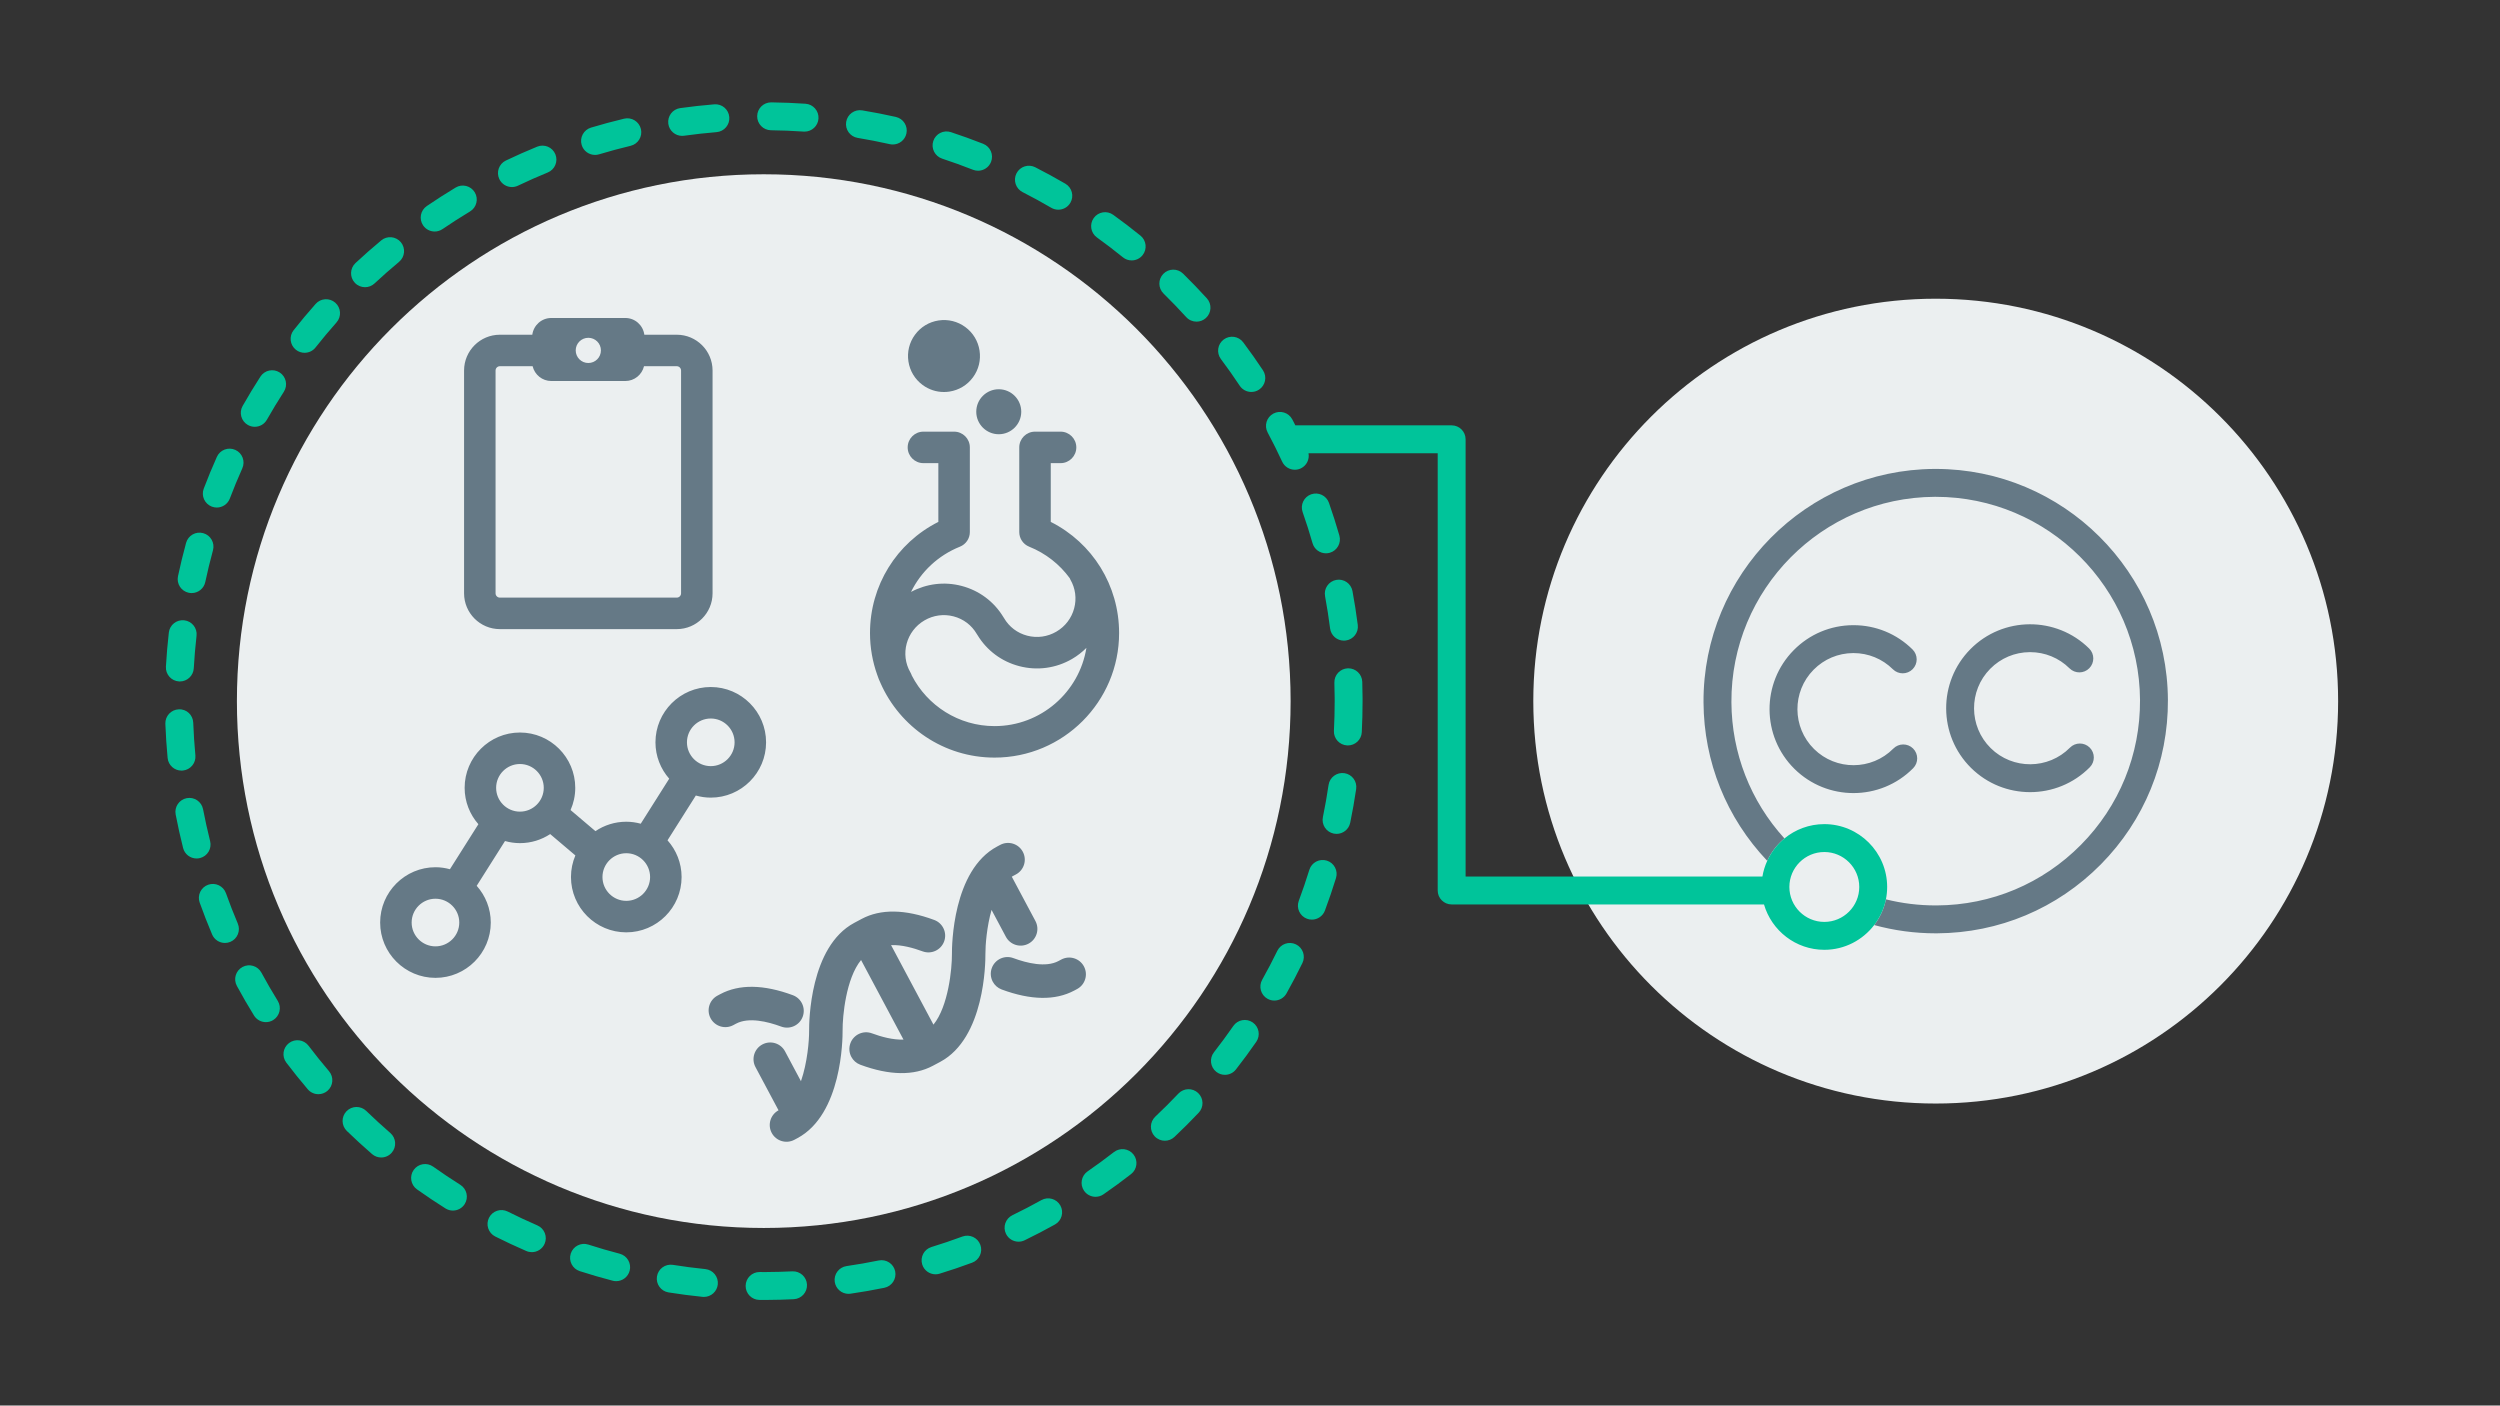
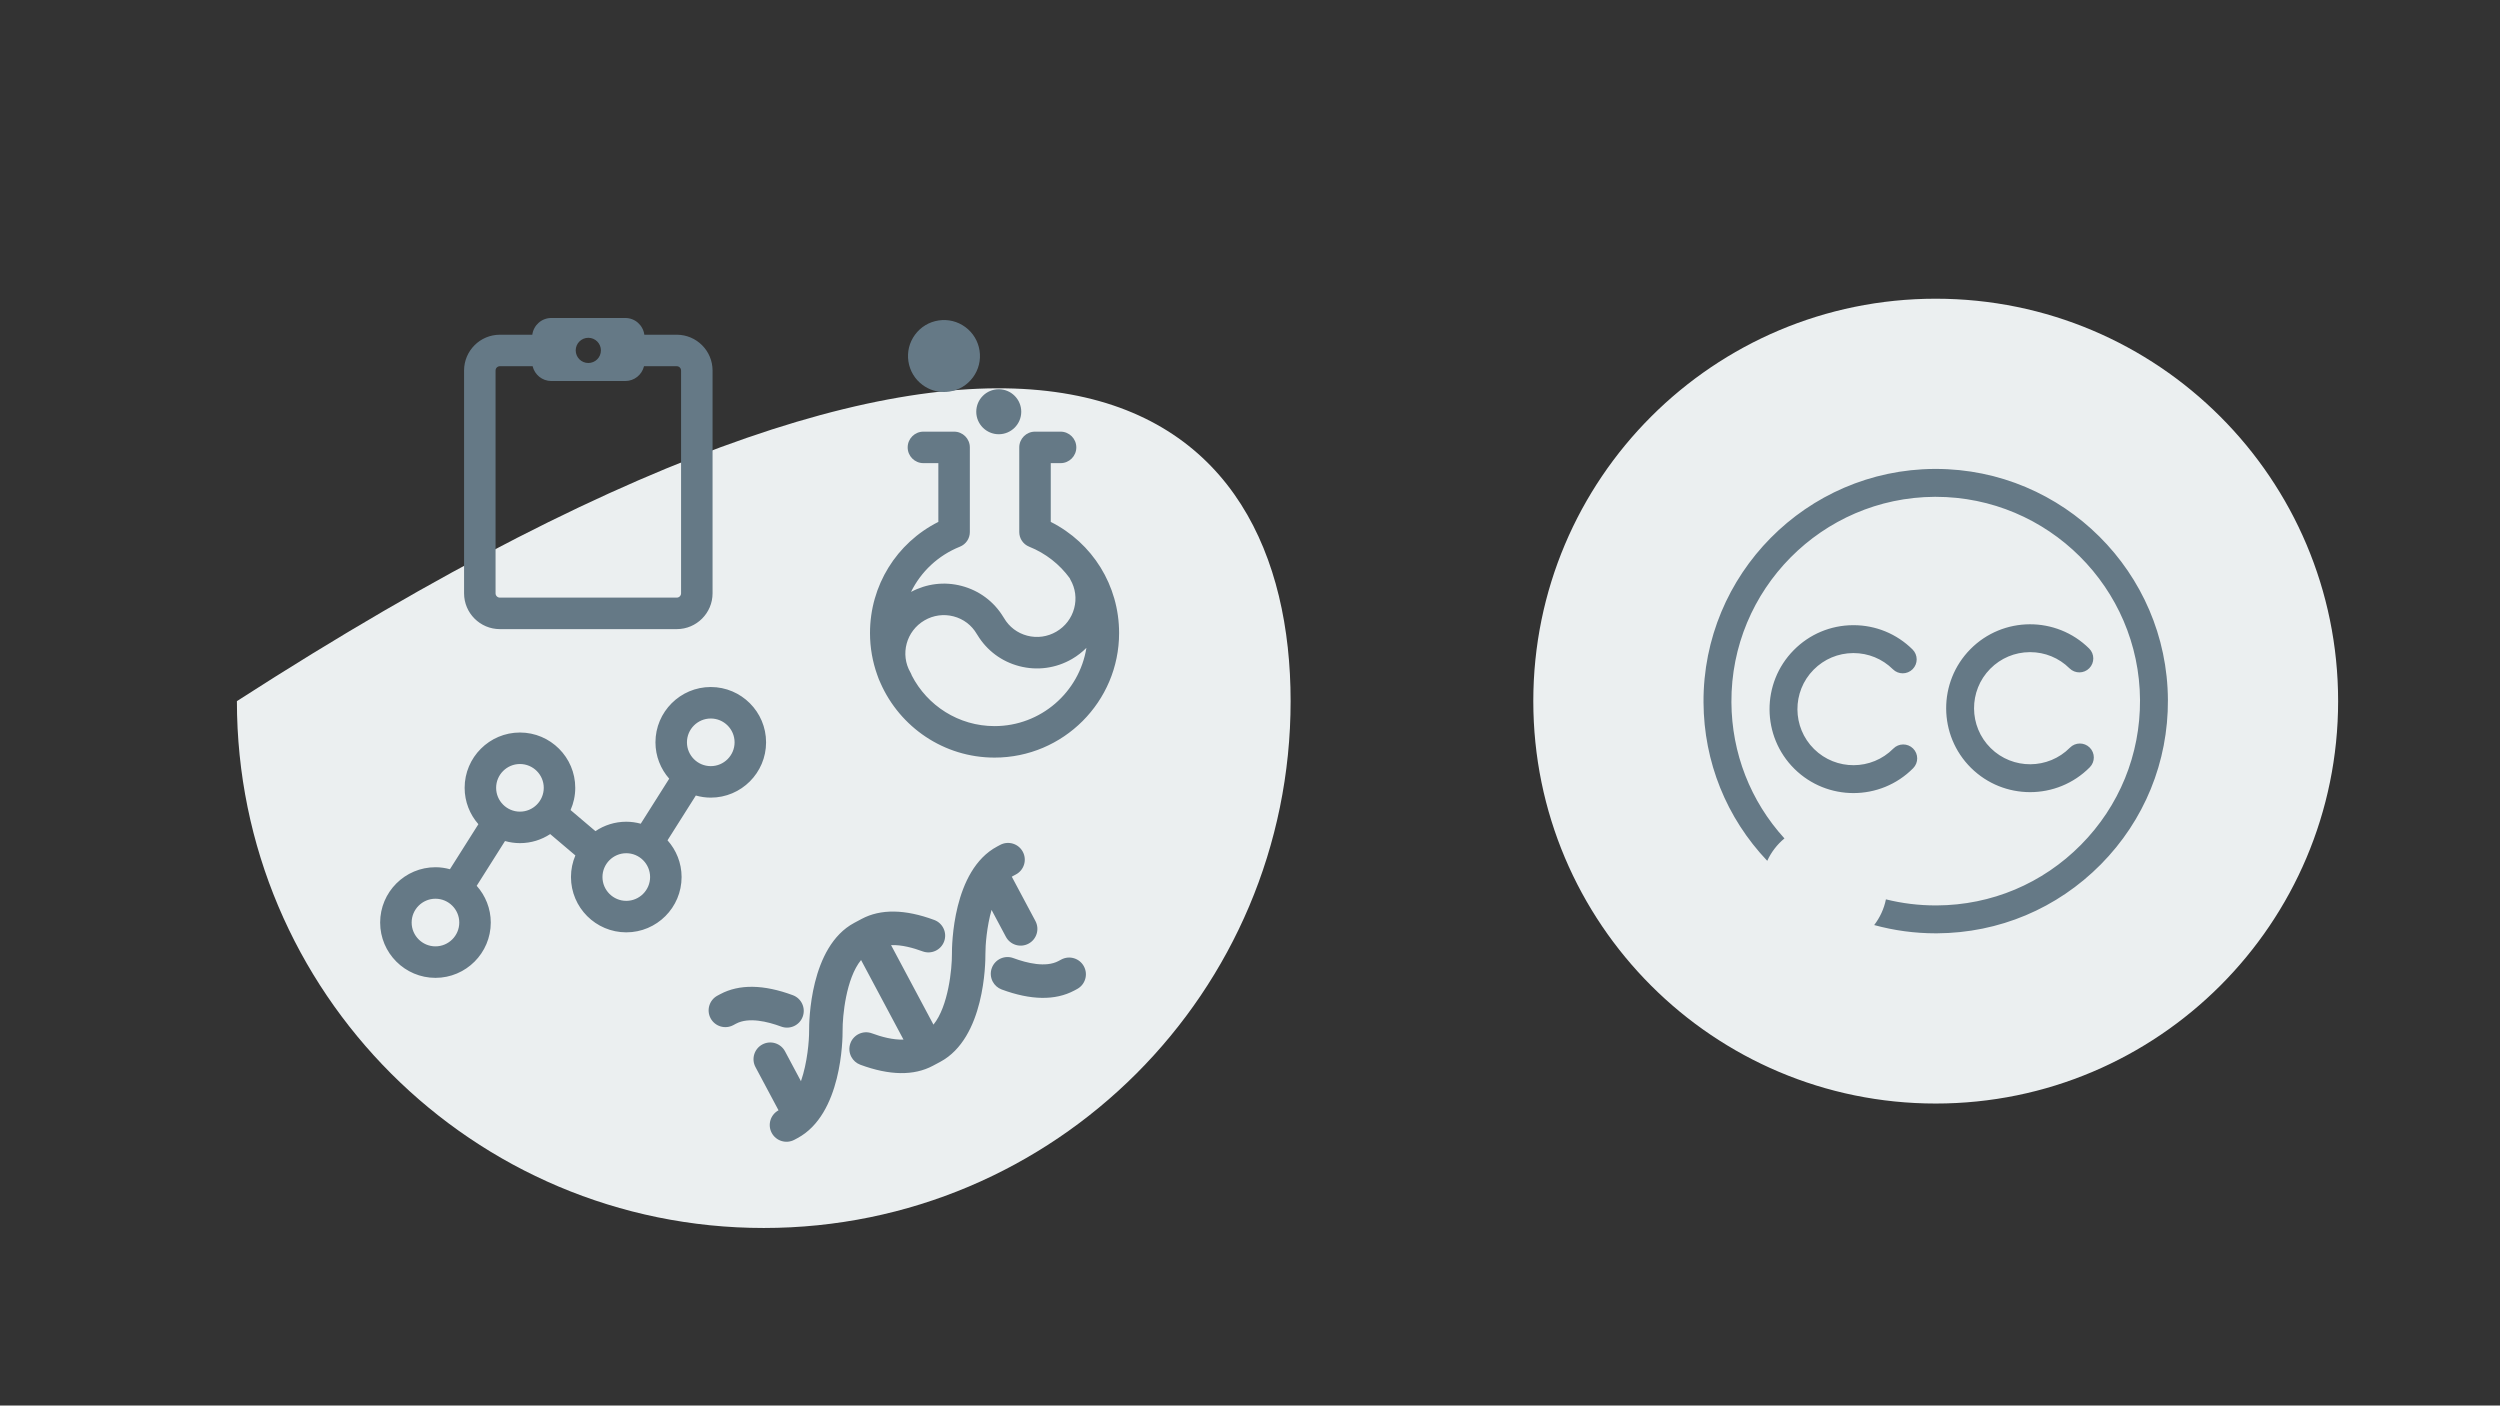
<svg xmlns="http://www.w3.org/2000/svg" width="635px" height="357px" viewBox="0 0 635 357" version="1.1">
  <rect x="0" y="0" width="635" height="357" fill="#333333" stroke="none" />
  <title>Illustration/Policies/Licence_v1</title>
  <g id="Illustration/Policies/Licence" stroke="none" stroke-width="1" fill="none" fill-rule="evenodd">
-     <path d="M327.816,178.086 C327.816,251.993 267.902,311.907 193.995,311.907 C120.087,311.907 60.173,251.993 60.173,178.086 C60.173,104.179 120.087,44.265 193.995,44.265 C267.902,44.265 327.816,104.179 327.816,178.086 M593.884,178.086 C593.884,234.537 548.122,280.299 491.671,280.299 C435.22,280.299 389.458,234.537 389.458,178.086 C389.458,121.635 435.22,75.873 491.671,75.873 C548.122,75.873 593.884,121.635 593.884,178.086" id="Combined-Shape" fill="#EBEFF0" fill-rule="nonzero" />
+     <path d="M327.816,178.086 C327.816,251.993 267.902,311.907 193.995,311.907 C120.087,311.907 60.173,251.993 60.173,178.086 C267.902,44.265 327.816,104.179 327.816,178.086 M593.884,178.086 C593.884,234.537 548.122,280.299 491.671,280.299 C435.22,280.299 389.458,234.537 389.458,178.086 C389.458,121.635 435.22,75.873 491.671,75.873 C548.122,75.873 593.884,121.635 593.884,178.086" id="Combined-Shape" fill="#EBEFF0" fill-rule="nonzero" />
    <path d="M485.918,190.115 C484.527,188.739 482.284,188.751 480.907,190.141 C475.384,195.722 466.349,195.771 460.766,190.248 C455.184,184.724 455.136,175.688 460.659,170.106 C463.335,167.402 466.903,165.902 470.708,165.882 L470.785,165.882 C474.561,165.882 478.114,167.343 480.8,170 C482.19,171.377 484.434,171.364 485.811,169.973 C487.188,168.583 487.176,166.34 485.784,164.963 C481.763,160.982 476.44,158.795 470.786,158.795 L470.67,158.795 C464.973,158.825 459.629,161.072 455.622,165.122 C447.35,173.481 447.421,187.012 455.781,195.285 C459.933,199.392 465.357,201.442 470.782,201.442 C476.281,201.442 481.78,199.334 485.944,195.126 C487.321,193.735 487.31,191.492 485.918,190.115 L485.918,190.115 Z M252.616,184.431 C243.47,184.431 235.526,179.207 231.598,171.588 C231.512,171.325 231.4,171.067 231.256,170.818 C228.579,166.215 230.18,160.273 234.823,157.574 C237.077,156.264 239.702,155.903 242.211,156.559 C244.713,157.213 246.804,158.799 248.098,161.024 C248.16,161.131 248.227,161.234 248.297,161.333 C250.682,165.249 254.43,168.037 258.89,169.202 C263.458,170.397 268.23,169.744 272.322,167.363 C273.669,166.58 274.874,165.628 275.949,164.558 C274.142,175.809 264.369,184.431 252.616,184.431 L252.616,184.431 Z M266.892,132.562 L266.892,117.639 L269.384,117.639 C271.593,117.639 273.384,115.848 273.384,113.639 C273.384,111.43 271.593,109.639 269.384,109.639 L262.892,109.639 C260.683,109.639 258.892,111.43 258.892,113.639 L258.892,135.141 C258.892,136.776 259.886,138.246 261.403,138.854 C265.636,140.551 269.153,143.358 271.708,146.852 C271.762,146.969 271.801,147.09 271.867,147.203 C273.162,149.428 273.506,152.03 272.837,154.528 C272.165,157.035 270.555,159.136 268.301,160.447 C266.047,161.758 263.425,162.118 260.912,161.462 C258.41,160.808 256.319,159.222 255.025,156.997 C254.963,156.89 254.897,156.787 254.826,156.688 C252.441,152.772 248.693,149.984 244.234,148.819 C239.883,147.681 235.357,148.238 231.4,150.348 C233.916,145.225 238.262,141.086 243.829,138.854 C245.347,138.246 246.341,136.776 246.341,135.141 L246.341,113.639 C246.341,111.43 244.55,109.639 242.341,109.639 L234.549,109.639 C232.34,109.639 230.549,111.43 230.549,113.639 C230.549,115.848 232.34,117.639 234.549,117.639 L238.341,117.639 L238.341,132.561 C227.709,137.917 220.98,148.72 220.98,160.796 C220.98,164.515 221.63,168.085 222.814,171.403 C223.047,172.123 223.334,172.833 223.666,173.532 C228.577,184.65 239.702,192.431 252.616,192.431 C270.061,192.431 284.252,178.24 284.252,160.796 C284.252,148.72 277.522,137.917 266.892,132.562 L266.892,132.562 Z M174.486,188.551 C174.486,185.216 177.2,182.502 180.535,182.502 C183.87,182.502 186.584,185.216 186.584,188.551 C186.584,191.886 183.87,194.598 180.535,194.598 C177.2,194.598 174.486,191.886 174.486,188.551 L174.486,188.551 Z M159.075,228.816 C155.74,228.816 153.027,226.102 153.027,222.767 C153.027,219.432 155.74,216.719 159.075,216.719 C162.41,216.719 165.124,219.432 165.124,222.767 C165.124,226.102 162.41,228.816 159.075,228.816 L159.075,228.816 Z M132.066,206.157 C128.731,206.157 126.018,203.444 126.018,200.109 C126.018,196.774 128.731,194.06 132.066,194.06 C135.401,194.06 138.114,196.774 138.114,200.109 C138.114,203.444 135.401,206.157 132.066,206.157 L132.066,206.157 Z M110.606,240.375 C107.272,240.375 104.559,237.661 104.559,234.326 C104.559,230.991 107.272,228.277 110.606,228.277 C113.941,228.277 116.655,230.991 116.655,234.326 C116.655,237.661 113.941,240.375 110.606,240.375 L110.606,240.375 Z M180.535,202.598 C188.281,202.598 194.584,196.297 194.584,188.551 C194.584,180.804 188.281,174.502 180.535,174.502 C172.789,174.502 166.486,180.804 166.486,188.551 C166.486,192.089 167.812,195.317 169.979,197.789 L162.75,209.223 C161.577,208.904 160.348,208.719 159.075,208.719 C156.177,208.719 153.481,209.602 151.241,211.112 L144.922,205.752 C145.684,204.023 146.114,202.117 146.114,200.109 C146.114,192.363 139.813,186.06 132.066,186.06 C124.32,186.06 118.018,192.363 118.018,200.109 C118.018,203.648 119.343,206.875 121.51,209.348 L114.282,220.782 C113.108,220.463 111.88,220.277 110.606,220.277 C102.86,220.277 96.559,226.58 96.559,234.326 C96.559,242.072 102.86,248.375 110.606,248.375 C118.353,248.375 124.655,242.072 124.655,234.326 C124.655,230.744 123.296,227.481 121.081,224.997 L128.272,213.622 C129.481,213.962 130.751,214.157 132.066,214.157 C134.902,214.157 137.539,213.306 139.749,211.856 L146.145,217.28 C145.426,218.967 145.027,220.821 145.027,222.767 C145.027,230.513 151.329,236.816 159.075,236.816 C166.821,236.816 173.124,230.513 173.124,222.767 C173.124,219.185 171.765,215.923 169.55,213.438 L176.741,202.063 C177.95,202.404 179.219,202.598 180.535,202.598 L180.535,202.598 Z M251.854,231.114 L255.493,237.939 C256.598,240.011 259.173,240.796 261.246,239.691 C263.318,238.586 264.102,236.01 262.997,233.938 L256.997,222.684 C257.087,222.63 257.176,222.571 257.269,222.521 L258.045,222.107 C260.117,221.002 260.901,218.427 259.796,216.355 C258.692,214.283 256.116,213.498 254.044,214.603 L253.268,215.017 C241.945,221.055 241.772,240.232 241.79,242.393 C241.81,245.937 240.919,255.571 237.098,260.258 L226.327,240.056 C229.002,239.949 231.981,240.769 234.34,241.644 C236.541,242.46 238.988,241.337 239.805,239.136 C240.622,236.932 239.498,234.487 237.297,233.67 C229.886,230.923 223.688,230.83 218.873,233.397 L216.995,234.399 C205.671,240.437 205.499,259.614 205.517,261.775 C205.531,264.299 205.082,269.912 203.443,274.629 L199.397,267.039 C198.292,264.968 195.717,264.183 193.644,265.288 C191.572,266.393 190.788,268.969 191.893,271.04 L197.745,282.017 C195.69,283.129 194.914,285.691 196.015,287.755 C197.12,289.827 199.695,290.611 201.768,289.507 L202.543,289.093 C213.867,283.055 214.038,263.878 214.021,261.711 C213.991,258.171 214.867,248.537 218.711,243.847 L229.486,264.054 C226.811,264.161 223.831,263.341 221.472,262.466 C219.27,261.65 216.823,262.773 216.006,264.974 C215.566,266.162 215.69,267.419 216.242,268.455 C216.714,269.34 217.5,270.063 218.514,270.44 C225.926,273.187 232.124,273.28 236.938,270.713 L238.817,269.711 C250.14,263.674 250.312,244.496 250.294,242.335 C250.282,240.097 250.633,235.43 251.854,231.114 L251.854,231.114 Z M203.888,258.245 C204.706,256.043 203.581,253.596 201.379,252.78 C193.968,250.032 187.77,249.94 182.953,252.508 L182.24,252.889 C180.17,253.994 179.387,256.569 180.491,258.64 C180.492,258.641 180.492,258.641 180.492,258.642 C181.598,260.714 184.174,261.496 186.246,260.39 L186.957,260.011 C190.164,258.301 194.963,259.471 198.424,260.754 C200.625,261.57 203.072,260.447 203.888,258.245 L203.888,258.245 Z M491.677,119.107 C491.571,119.107 491.465,119.107 491.359,119.107 C458.838,119.28 432.521,145.878 432.692,178.398 C432.773,193.52 438.514,207.734 448.879,218.651 C449.896,216.439 451.391,214.491 453.249,212.962 C444.612,203.47 439.848,191.29 439.779,178.361 C439.628,149.748 462.783,126.345 491.397,126.194 L491.676,126.194 C520.16,126.194 543.412,149.293 543.564,177.811 C543.637,191.673 538.308,204.732 528.559,214.585 C518.81,224.438 505.807,229.905 491.946,229.978 L491.663,229.978 C487.346,229.978 483.11,229.453 479.024,228.434 C478.538,230.857 477.491,233.073 476.042,234.966 C481.071,236.34 486.31,237.065 491.662,237.065 C491.77,237.065 491.877,237.065 491.983,237.065 C507.737,236.981 522.516,230.768 533.597,219.569 C544.677,208.371 550.733,193.528 550.649,177.774 C550.479,145.358 524.054,119.107 491.677,119.107 L491.677,119.107 Z M253.684,110.297 C256.835,110.297 259.398,107.733 259.398,104.583 C259.398,101.431 256.835,98.868 253.684,98.868 C250.533,98.868 247.97,101.431 247.97,104.583 C247.97,107.733 250.533,110.297 253.684,110.297 L253.684,110.297 Z M234.363,97.796 C235.948,98.96 237.822,99.57 239.754,99.57 C240.219,99.57 240.688,99.535 241.155,99.464 C243.568,99.094 245.692,97.806 247.137,95.84 C248.582,93.872 249.174,91.46 248.805,89.048 C248.435,86.635 247.148,84.511 245.182,83.066 C243.215,81.622 240.805,81.032 238.39,81.398 C235.977,81.768 233.853,83.055 232.408,85.022 C230.963,86.99 230.371,89.402 230.74,91.813 C231.109,94.226 232.396,96.35 234.363,97.796 L234.363,97.796 Z M125.873,94.112 C125.873,93.511 126.363,93.02 126.966,93.02 L135.285,93.02 C135.801,95.173 137.726,96.778 140.036,96.778 L158.829,96.778 C161.139,96.778 163.063,95.173 163.579,93.02 L171.899,93.02 C172.501,93.02 172.991,93.511 172.991,94.112 L172.991,150.705 C172.991,151.306 172.501,151.797 171.899,151.797 L126.966,151.797 C126.363,151.797 125.873,151.306 125.873,150.705 L125.873,94.112 Z M149.432,85.8 C151.201,85.8 152.634,87.233 152.634,89.002 C152.634,90.77 151.201,92.203 149.432,92.203 C147.664,92.203 146.231,90.77 146.231,89.002 C146.231,87.233 147.664,85.8 149.432,85.8 L149.432,85.8 Z M126.966,159.797 L171.899,159.797 C176.913,159.797 180.991,155.719 180.991,150.705 L180.991,94.112 C180.991,89.098 176.913,85.02 171.899,85.02 L163.661,85.02 C163.342,82.624 161.312,80.768 158.829,80.768 L140.036,80.768 C137.552,80.768 135.522,82.624 135.203,85.02 L126.966,85.02 C121.952,85.02 117.873,89.098 117.873,94.112 L117.873,150.705 C117.873,155.719 121.952,159.797 126.966,159.797 L126.966,159.797 Z M515.569,165.644 L515.647,165.644 C519.422,165.644 522.977,167.105 525.662,169.762 C527.053,171.138 529.298,171.127 530.673,169.736 C532.05,168.345 532.037,166.101 530.647,164.725 C522.287,156.454 508.756,156.523 500.483,164.885 C492.212,173.245 492.284,186.776 500.644,195.048 C504.795,199.155 510.22,201.205 515.644,201.205 C521.144,201.205 526.642,199.096 530.806,194.887 C532.183,193.496 532.17,191.253 530.779,189.877 C529.389,188.5 527.144,188.512 525.769,189.903 C520.246,195.485 511.211,195.535 505.628,190.011 C500.046,184.487 499.998,175.451 505.521,169.869 C508.196,167.165 511.766,165.665 515.569,165.644 L515.569,165.644 Z M269.568,243.719 L268.854,244.099 C265.647,245.809 260.849,244.639 257.388,243.356 C255.186,242.54 252.74,243.663 251.924,245.865 C251.483,247.052 251.607,248.309 252.159,249.345 C252.631,250.231 253.418,250.954 254.433,251.33 C261.844,254.077 268.043,254.169 272.856,251.603 L273.569,251.222 C275.641,250.117 276.425,247.542 275.32,245.47 C274.216,243.398 271.64,242.614 269.568,243.719 L269.568,243.719 Z" id="Fill-7" fill="#657986" fill-rule="nonzero" />
-     <path d="M270.602,46.661 C268.109,45.204 265.536,43.799 262.954,42.483 C261.207,41.594 259.077,42.288 258.188,44.032 C257.299,45.775 257.993,47.909 259.737,48.798 C262.198,50.052 264.65,51.391 267.026,52.78 C267.588,53.108 268.204,53.265 268.811,53.265 C270.029,53.265 271.214,52.636 271.873,51.509 C272.861,49.819 272.291,47.649 270.602,46.661 M264.511,304.83 C262.103,306.173 259.63,307.46 257.164,308.654 C255.402,309.508 254.665,311.627 255.518,313.388 C256.13,314.652 257.394,315.388 258.71,315.388 C259.228,315.388 259.754,315.273 260.252,315.033 C262.841,313.778 265.436,312.429 267.962,311.019 C269.671,310.066 270.285,307.908 269.331,306.199 C268.379,304.489 266.218,303.878 264.511,304.83 M299.319,277.764 C297.431,279.759 295.455,281.73 293.444,283.626 C292.021,284.969 291.956,287.212 293.297,288.636 C293.995,289.374 294.934,289.747 295.876,289.747 C296.748,289.747 297.623,289.428 298.306,288.782 C300.414,286.795 302.485,284.727 304.465,282.637 C305.81,281.216 305.749,278.973 304.329,277.627 C302.906,276.28 300.664,276.344 299.319,277.764 M282.942,292.625 C280.771,294.313 278.521,295.963 276.254,297.526 C274.643,298.638 274.238,300.845 275.349,302.455 C276.037,303.452 277.144,303.987 278.269,303.987 C278.963,303.987 279.664,303.784 280.278,303.36 C282.656,301.72 285.016,299.99 287.293,298.219 C288.837,297.017 289.116,294.791 287.914,293.246 C286.714,291.704 284.488,291.424 282.942,292.625 M289.68,59.85 C287.44,58.035 285.112,56.257 282.76,54.564 C281.172,53.42 278.958,53.782 277.815,55.371 C276.671,56.959 277.033,59.173 278.622,60.316 C280.863,61.93 283.082,63.625 285.217,65.356 C285.873,65.888 286.663,66.146 287.447,66.146 C288.478,66.146 289.501,65.698 290.202,64.835 C291.433,63.314 291.2,61.083 289.68,59.85 M204.602,26.351 C201.727,26.154 198.803,26.035 195.911,26 L195.866,26 C193.929,26 192.347,27.557 192.324,29.499 C192.299,31.456 193.867,33.061 195.823,33.086 C198.582,33.12 201.373,33.233 204.116,33.422 C204.199,33.428 204.281,33.431 204.363,33.431 C206.208,33.431 207.765,31.999 207.894,30.13 C208.028,28.178 206.554,26.486 204.602,26.351 M244.448,314.082 C241.87,315.038 239.226,315.933 236.59,316.742 C234.719,317.316 233.667,319.299 234.242,321.169 C234.709,322.694 236.113,323.674 237.628,323.674 C237.972,323.674 238.323,323.623 238.668,323.517 C241.434,322.669 244.207,321.729 246.913,320.726 C248.748,320.046 249.683,318.007 249.002,316.172 C248.322,314.336 246.28,313.403 244.448,314.082 M249.727,36.524 C247.033,35.464 244.274,34.468 241.527,33.563 C239.666,32.95 237.665,33.963 237.053,35.822 C236.442,37.682 237.454,39.684 239.312,40.296 C241.932,41.157 244.562,42.106 247.131,43.118 C247.557,43.286 247.997,43.365 248.428,43.365 C249.841,43.365 251.177,42.514 251.726,41.119 C252.443,39.299 251.548,37.241 249.727,36.524 M201.26,322.92 C199.11,323.026 196.924,323.086 194.768,323.097 L193.977,323.098 L192.966,323.095 C191.007,323.069 189.41,324.65 189.393,326.607 C189.376,328.564 190.95,330.164 192.906,330.181 L193.977,330.184 L194.797,330.182 C197.064,330.172 199.356,330.109 201.612,329.998 C203.566,329.901 205.072,328.238 204.975,326.283 C204.878,324.329 203.216,322.836 201.26,322.92 M227.546,29.7 C224.735,29.067 221.861,28.507 219.004,28.033 C217.06,27.714 215.249,29.021 214.929,30.95 C214.61,32.881 215.915,34.705 217.846,35.025 C220.57,35.475 223.31,36.011 225.99,36.614 C226.251,36.673 226.513,36.701 226.771,36.701 C228.392,36.701 229.854,35.583 230.225,33.935 C230.655,32.026 229.456,30.13 227.546,29.7 M300.501,69.503 C299.105,68.132 296.86,68.153 295.491,69.551 C294.121,70.947 294.141,73.19 295.539,74.561 C297.507,76.493 299.445,78.505 301.295,80.539 C301.995,81.308 302.955,81.698 303.917,81.698 C304.768,81.698 305.622,81.393 306.3,80.776 C307.748,79.46 307.854,77.219 306.538,75.771 C304.597,73.638 302.566,71.528 300.501,69.503 M346.016,173.183 C345.956,171.265 344.381,169.752 342.476,169.752 C342.438,169.752 342.4,169.752 342.363,169.753 C340.407,169.815 338.871,171.451 338.932,173.406 C338.974,174.707 338.998,176.012 339.005,177.313 L339.007,178.104 C339.007,180.607 338.943,183.135 338.816,185.617 C338.716,187.572 340.22,189.237 342.174,189.337 C342.236,189.34 342.297,189.341 342.358,189.341 C344.232,189.341 345.797,187.871 345.894,185.978 C346.026,183.376 346.093,180.726 346.093,178.104 L346.091,177.28 C346.083,175.91 346.058,174.545 346.016,173.183 M463.376,234.165 C458.482,234.165 454.5,230.183 454.5,225.289 C454.5,220.394 458.482,216.413 463.376,216.413 C468.271,216.413 472.252,220.394 472.252,225.289 C472.252,230.183 468.271,234.165 463.376,234.165 M463.376,209.327 C459.534,209.327 456.006,210.692 453.249,212.962 C451.39,214.492 449.895,216.439 448.878,218.651 C448.302,219.904 447.888,221.242 447.653,222.642 L372.262,222.642 L372.262,111.581 C372.262,109.624 370.676,108.038 368.719,108.038 L329.022,108.038 C328.756,107.527 328.5,107.009 328.23,106.504 C327.308,104.778 325.161,104.129 323.435,105.049 C321.709,105.971 321.057,108.117 321.98,109.844 C323.276,112.268 324.518,114.764 325.672,117.259 C326.271,118.554 327.552,119.315 328.89,119.315 C329.388,119.315 329.894,119.21 330.375,118.987 C331.878,118.293 332.65,116.679 332.36,115.124 L365.176,115.124 L365.176,226.185 C365.176,228.142 366.762,229.728 368.719,229.728 L448.055,229.728 C449.985,236.374 456.116,241.251 463.376,241.251 C468.538,241.251 473.121,238.778 476.041,234.966 C477.491,233.073 478.538,230.857 479.024,228.434 C479.228,227.417 479.338,226.366 479.338,225.289 C479.338,216.487 472.178,209.327 463.376,209.327 M336.562,151.427 C337.065,154.137 337.496,156.894 337.843,159.626 C338.071,161.415 339.595,162.723 341.353,162.723 C341.502,162.723 341.653,162.713 341.805,162.693 C343.747,162.447 345.12,160.673 344.873,158.731 C344.508,155.868 344.056,152.974 343.529,150.134 C343.171,148.209 341.325,146.936 339.399,147.297 C337.475,147.653 336.205,149.503 336.562,151.427 M341.478,196.385 C339.543,196.105 337.741,197.439 337.456,199.375 C337.055,202.108 336.57,204.856 336.014,207.545 C335.618,209.461 336.85,211.336 338.766,211.731 C339.008,211.781 339.249,211.806 339.488,211.806 C341.132,211.806 342.608,210.653 342.954,208.978 C343.537,206.158 344.046,203.273 344.468,200.406 C344.752,198.47 343.414,196.67 341.478,196.385 M320.792,94.053 C319.195,91.646 317.507,89.256 315.777,86.947 C314.602,85.383 312.382,85.063 310.816,86.238 C309.25,87.412 308.933,89.633 310.107,91.199 C311.756,93.399 313.366,95.678 314.888,97.973 C315.571,99 316.696,99.557 317.843,99.557 C318.517,99.557 319.197,99.365 319.8,98.965 C321.43,97.883 321.874,95.683 320.792,94.053 M318.193,259.701 C316.583,258.586 314.375,258.987 313.262,260.595 C311.691,262.861 310.036,265.11 308.34,267.28 C307.135,268.822 307.409,271.05 308.951,272.254 C309.598,272.76 310.367,273.006 311.13,273.006 C312.183,273.006 313.226,272.538 313.924,271.643 C315.703,269.367 317.439,267.009 319.086,264.632 C320.202,263.023 319.801,260.815 318.193,259.701 M337.556,127.724 C336.909,125.879 334.889,124.909 333.04,125.553 C331.194,126.2 330.221,128.222 330.869,130.068 C331.783,132.677 332.63,135.337 333.386,137.974 C333.832,139.527 335.25,140.54 336.79,140.54 C337.114,140.54 337.443,140.496 337.77,140.402 C339.651,139.862 340.738,137.9 340.199,136.018 C339.405,133.252 338.515,130.461 337.556,127.724 M337.005,218.594 C335.135,218.018 333.152,219.064 332.574,220.933 C331.761,223.565 330.859,226.213 329.893,228.803 C329.208,230.636 330.14,232.677 331.974,233.36 C332.382,233.513 332.8,233.585 333.212,233.585 C334.649,233.585 336,232.705 336.532,231.279 C337.545,228.563 338.492,225.786 339.345,223.025 C339.922,221.155 338.875,219.172 337.005,218.594 M329.177,239.873 C327.416,239.015 325.297,239.748 324.44,241.507 C323.234,243.982 321.938,246.458 320.589,248.866 C319.632,250.574 320.241,252.733 321.948,253.689 C322.497,253.997 323.09,254.142 323.677,254.142 C324.917,254.142 326.122,253.49 326.771,252.331 C328.187,249.805 329.545,247.207 330.811,244.61 C331.667,242.851 330.937,240.73 329.177,239.873 M223.197,320.158 C220.498,320.709 217.748,321.189 215.024,321.585 C213.086,321.866 211.745,323.664 212.026,325.6 C212.283,327.365 213.796,328.636 215.528,328.636 C215.698,328.636 215.87,328.623 216.042,328.598 C218.9,328.183 221.784,327.68 224.615,327.101 C226.532,326.71 227.769,324.838 227.377,322.921 C226.986,321.004 225.113,319.768 223.197,320.158 M60.399,234.586 C59.327,232.052 58.315,229.456 57.392,226.873 C56.734,225.029 54.706,224.068 52.864,224.727 C51.021,225.386 50.06,227.413 50.718,229.256 C51.686,231.967 52.748,234.689 53.873,237.348 C54.445,238.699 55.757,239.511 57.138,239.511 C57.598,239.511 58.067,239.421 58.517,239.229 C60.32,238.467 61.162,236.388 60.399,234.586 M80.171,77.195 C78.253,79.357 76.373,81.603 74.582,83.87 C73.37,85.406 73.631,87.634 75.166,88.847 C75.817,89.36 76.591,89.609 77.361,89.609 C78.408,89.609 79.444,89.147 80.143,88.263 C81.851,86.1 83.644,83.96 85.472,81.898 C86.771,80.434 86.637,78.195 85.173,76.896 C83.709,75.598 81.47,75.73 80.171,77.195 M66.394,247.044 C65.462,245.323 63.313,244.685 61.591,245.614 C59.87,246.546 59.23,248.696 60.162,250.417 C61.537,252.958 63.002,255.489 64.519,257.941 C65.189,259.025 66.349,259.622 67.536,259.622 C68.171,259.622 68.816,259.451 69.396,259.092 C71.06,258.063 71.576,255.88 70.546,254.215 C69.102,251.878 67.705,249.465 66.394,247.044 M78.37,265.618 C77.187,264.059 74.966,263.755 73.405,264.936 C71.846,266.12 71.54,268.343 72.723,269.901 C74.47,272.203 76.303,274.483 78.173,276.679 C78.874,277.501 79.87,277.924 80.873,277.924 C81.685,277.924 82.501,277.646 83.168,277.078 C84.658,275.809 84.836,273.573 83.568,272.083 C81.785,269.989 80.036,267.814 78.37,265.618 M53.373,213.646 C52.701,210.973 52.096,208.247 51.578,205.546 C51.209,203.622 49.34,202.356 47.431,202.733 C45.509,203.101 44.249,204.958 44.619,206.88 C45.162,209.715 45.795,212.573 46.502,215.378 C46.907,216.984 48.35,218.056 49.935,218.056 C50.222,218.056 50.513,218.02 50.804,217.947 C52.702,217.47 53.852,215.544 53.373,213.646 M46.434,195.719 C48.382,195.535 49.813,193.807 49.628,191.858 C49.371,189.123 49.187,186.337 49.084,183.578 C49.011,181.623 47.414,180.071 45.412,180.169 C43.456,180.242 41.929,181.887 42.002,183.842 C42.111,186.734 42.302,189.655 42.574,192.524 C42.747,194.359 44.29,195.735 46.097,195.735 C46.208,195.735 46.321,195.729 46.434,195.719 M62.96,107.943 C63.513,108.257 64.114,108.406 64.706,108.406 C65.94,108.406 67.138,107.761 67.79,106.611 C69.148,104.221 70.596,101.83 72.095,99.508 C73.157,97.863 72.684,95.67 71.04,94.609 C69.394,93.547 67.204,94.019 66.142,95.664 C64.57,98.099 63.051,100.605 61.628,103.113 C60.662,104.815 61.258,106.977 62.96,107.943 M47.939,150.565 C48.187,150.618 48.434,150.643 48.678,150.643 C50.316,150.643 51.787,149.502 52.14,147.835 C52.711,145.145 53.37,142.433 54.096,139.772 C54.612,137.885 53.499,135.936 51.612,135.421 C49.722,134.899 47.776,136.017 47.26,137.905 C46.498,140.696 45.807,143.542 45.208,146.364 C44.802,148.278 46.024,150.159 47.939,150.565 M45.48,173.085 C45.548,173.088 45.616,173.09 45.683,173.09 C47.548,173.09 49.111,171.633 49.218,169.747 C49.373,166.993 49.611,164.212 49.922,161.479 C50.144,159.535 48.748,157.779 46.803,157.557 C44.847,157.334 43.103,158.733 42.881,160.677 C42.554,163.542 42.306,166.459 42.142,169.347 C42.032,171.3 43.526,172.974 45.48,173.085 M53.806,128.684 C54.22,128.842 54.645,128.916 55.063,128.916 C56.493,128.916 57.839,128.045 58.376,126.63 C59.356,124.049 60.423,121.465 61.548,118.95 C62.347,117.163 61.547,115.067 59.76,114.268 C57.975,113.472 55.878,114.269 55.08,116.056 C53.899,118.695 52.779,121.406 51.751,124.114 C51.057,125.944 51.977,127.99 53.806,128.684 M158.522,30.146 C155.709,30.818 152.881,31.581 150.118,32.412 C148.244,32.976 147.181,34.952 147.745,36.826 C148.206,38.36 149.614,39.349 151.137,39.349 C151.475,39.349 151.819,39.301 152.159,39.199 C154.793,38.406 157.489,37.68 160.168,37.039 C162.072,36.584 163.247,34.673 162.791,32.769 C162.336,30.865 160.421,29.688 158.522,30.146 M181.421,26.501 C178.544,26.736 175.634,27.058 172.772,27.457 C170.834,27.727 169.482,29.518 169.752,31.457 C170,33.228 171.518,34.511 173.257,34.511 C173.42,34.511 173.585,34.499 173.752,34.476 C176.481,34.096 179.255,33.788 181.999,33.563 C183.95,33.404 185.402,31.693 185.242,29.743 C185.082,27.792 183.377,26.334 181.421,26.501 M93.025,282.173 C91.62,280.811 89.376,280.846 88.015,282.251 C86.653,283.656 86.688,285.899 88.093,287.261 C90.175,289.279 92.333,291.257 94.507,293.139 C95.178,293.719 96.003,294.003 96.825,294.003 C97.818,294.003 98.805,293.588 99.505,292.779 C100.787,291.3 100.625,289.061 99.146,287.781 C97.072,285.985 95.012,284.098 93.025,282.173 M157.397,318.442 C154.733,317.749 152.053,316.969 149.432,316.123 C147.575,315.519 145.574,316.544 144.972,318.407 C144.372,320.269 145.394,322.266 147.256,322.867 C150.005,323.755 152.818,324.573 155.614,325.3 C155.913,325.378 156.212,325.415 156.508,325.415 C158.082,325.415 159.52,324.357 159.935,322.763 C160.427,320.869 159.291,318.934 157.397,318.442 M179.153,322.349 C176.402,322.07 173.634,321.709 170.926,321.275 C168.989,320.967 167.177,322.282 166.868,324.215 C166.559,326.147 167.874,327.964 169.807,328.273 C172.648,328.727 175.551,329.106 178.436,329.4 C178.558,329.412 178.678,329.419 178.798,329.419 C180.594,329.419 182.134,328.058 182.32,326.233 C182.517,324.286 181.1,322.548 179.153,322.349 M116.922,300.942 C114.59,299.476 112.269,297.923 110.021,296.324 C108.427,295.19 106.214,295.562 105.081,297.156 C103.946,298.751 104.319,300.964 105.914,302.098 C108.27,303.775 110.706,305.405 113.151,306.942 C113.737,307.31 114.389,307.486 115.034,307.486 C116.211,307.486 117.364,306.899 118.037,305.828 C119.078,304.171 118.579,301.984 116.922,300.942 M96.827,61.065 C94.606,62.91 92.409,64.845 90.296,66.814 C88.866,68.149 88.788,70.391 90.122,71.823 C90.82,72.571 91.766,72.949 92.714,72.949 C93.58,72.949 94.447,72.635 95.13,71.998 C97.144,70.119 99.239,68.274 101.356,66.515 C102.861,65.265 103.067,63.03 101.816,61.525 C100.566,60.018 98.331,59.811 96.827,61.065 M136.444,37.253 C133.778,38.344 131.105,39.527 128.5,40.771 C126.735,41.615 125.987,43.73 126.831,45.496 C127.439,46.769 128.707,47.513 130.031,47.513 C130.542,47.513 131.062,47.401 131.555,47.166 C134.038,45.979 136.585,44.851 139.127,43.811 C140.938,43.071 141.806,41.002 141.065,39.19 C140.326,37.38 138.255,36.513 136.444,37.253 M136.493,311.252 C133.957,310.155 131.425,308.972 128.966,307.735 C127.217,306.855 125.088,307.561 124.208,309.309 C123.33,311.057 124.035,313.187 125.783,314.067 C128.363,315.364 131.019,316.605 133.68,317.756 C134.138,317.954 134.615,318.048 135.084,318.048 C136.455,318.048 137.76,317.248 138.338,315.91 C139.116,314.114 138.289,312.028 136.493,311.252 M115.728,47.642 C113.25,49.133 110.788,50.711 108.408,52.334 C106.79,53.436 106.373,55.641 107.476,57.258 C108.163,58.264 109.275,58.806 110.407,58.806 C111.094,58.806 111.79,58.605 112.4,58.189 C114.669,56.641 117.018,55.137 119.38,53.715 C121.057,52.706 121.599,50.529 120.59,48.852 C119.581,47.175 117.402,46.633 115.728,47.642" id="Fill-9" fill="#00C49A" fill-rule="nonzero" />
  </g>
</svg>